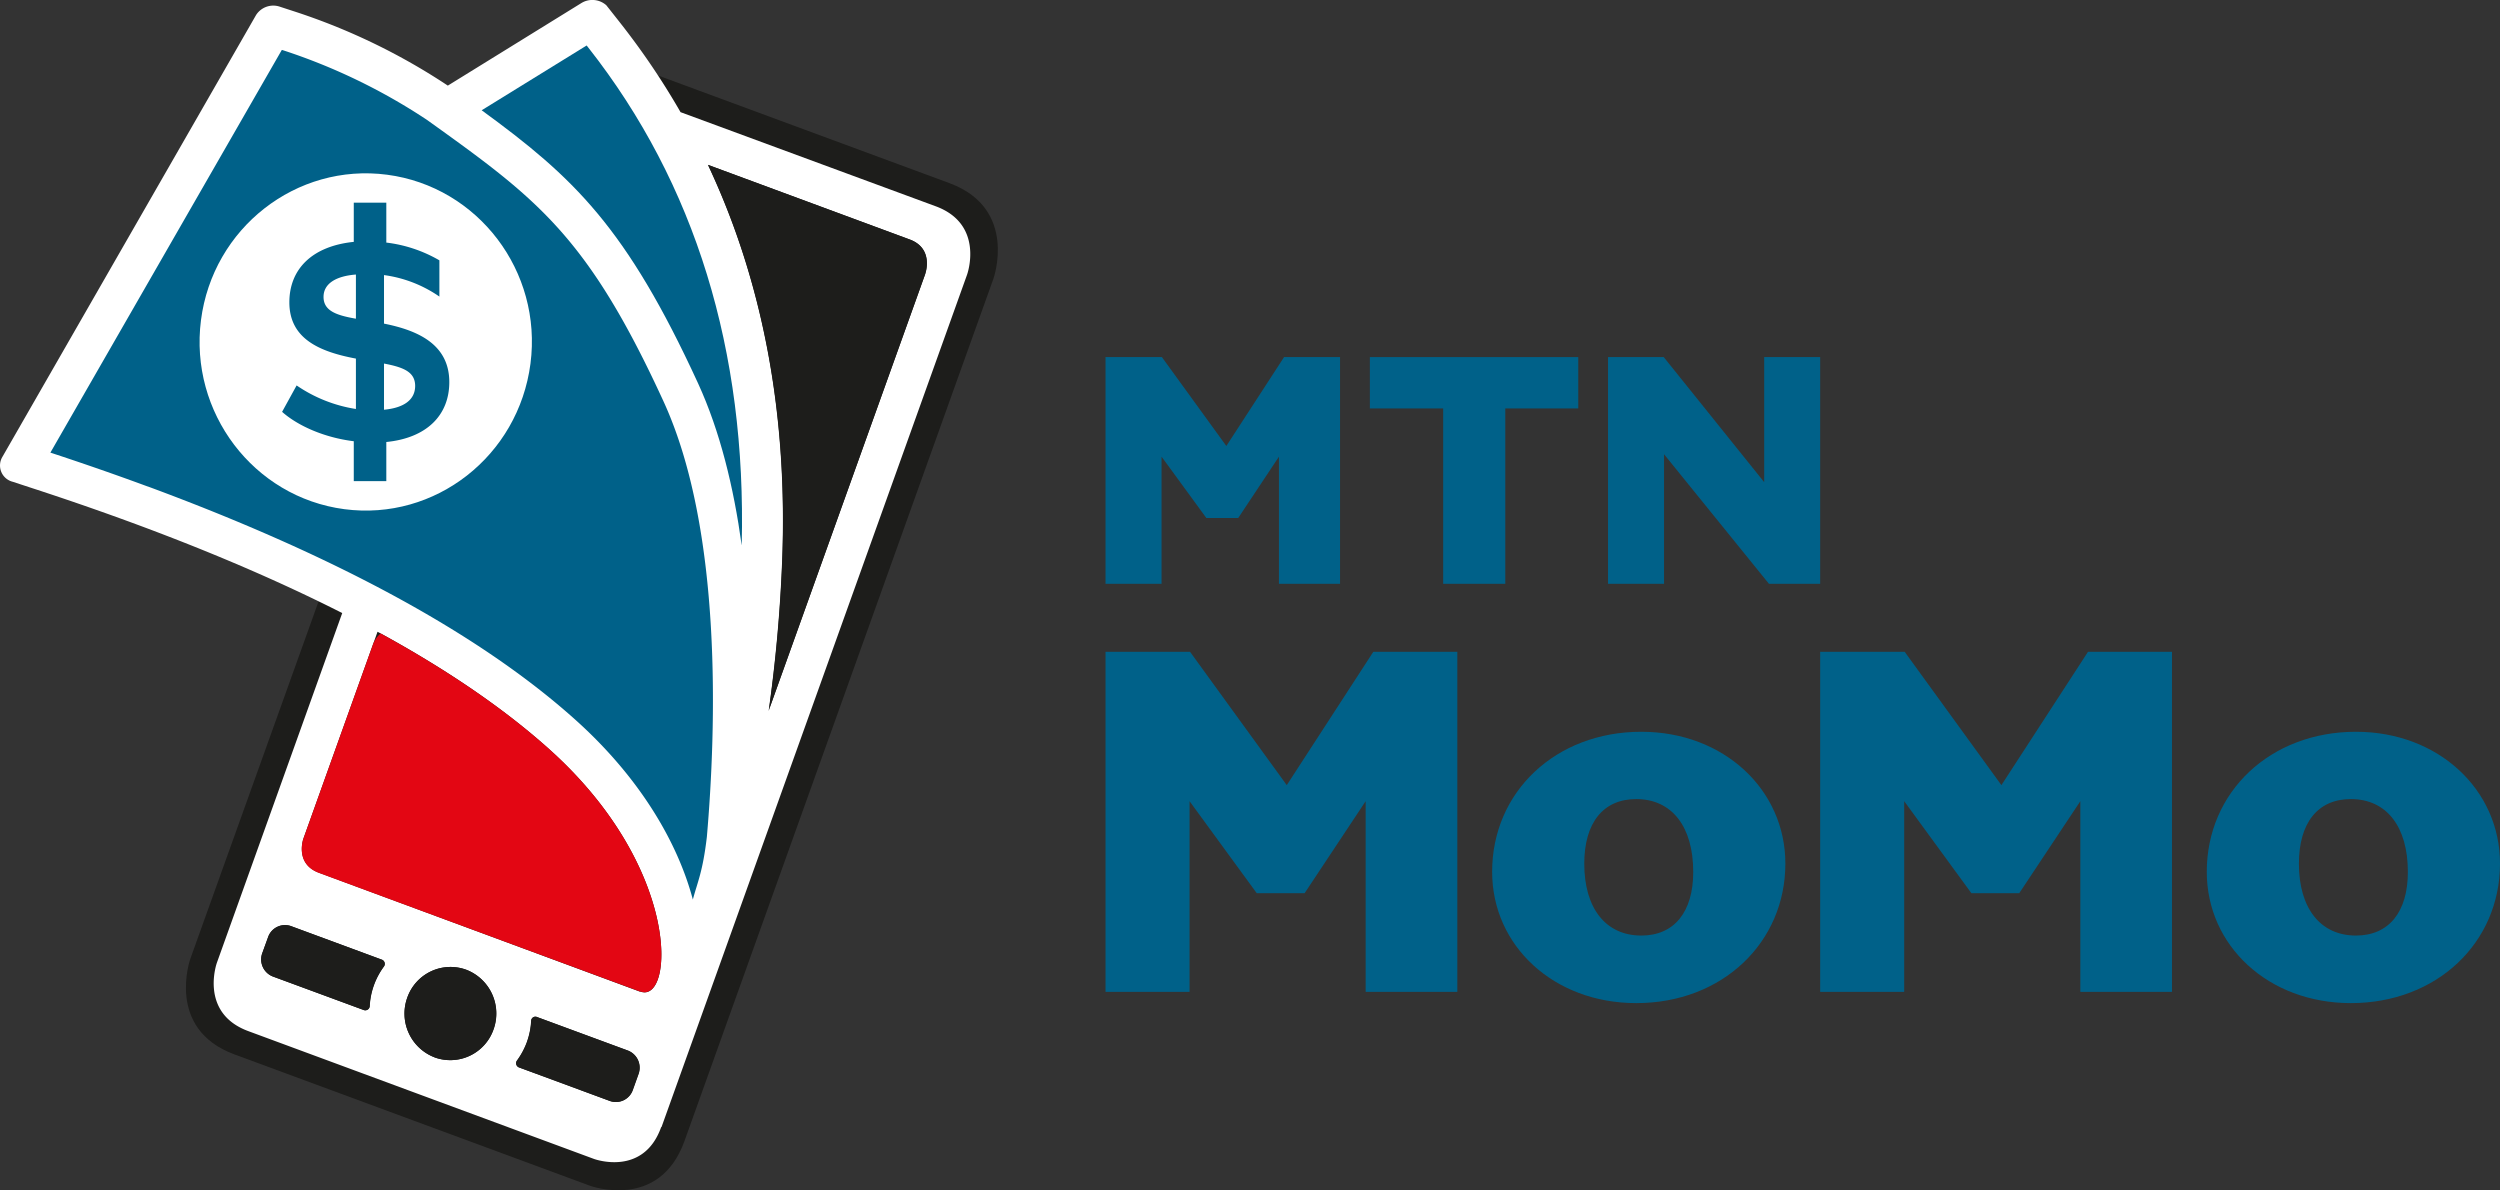
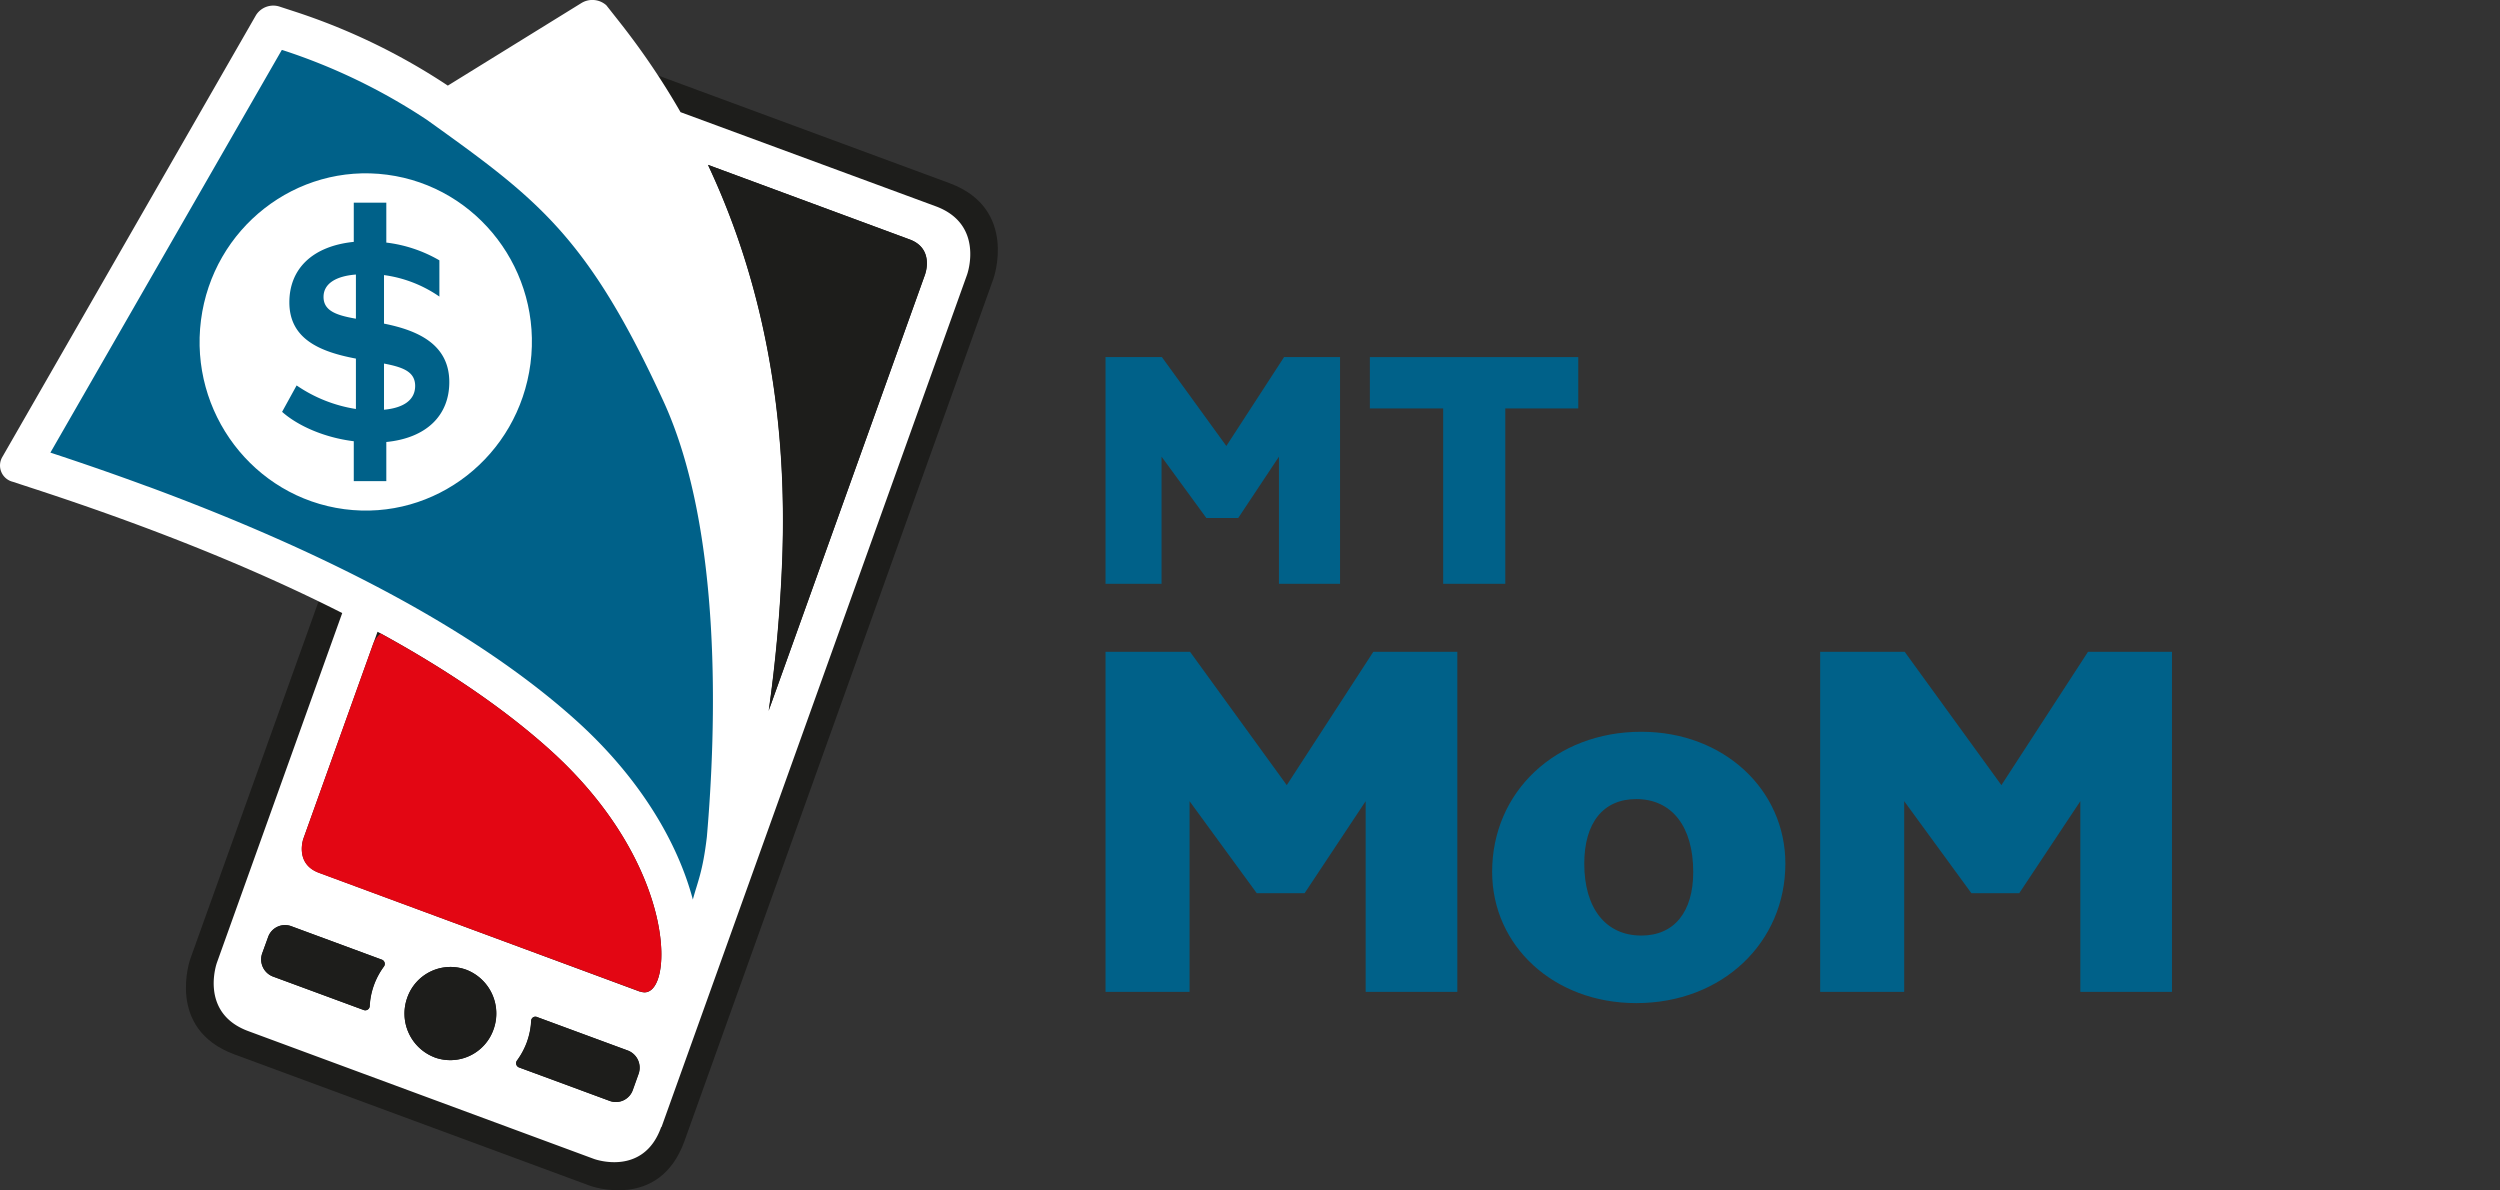
<svg xmlns="http://www.w3.org/2000/svg" viewBox="0 0 595.37 283.46">
  <rect x="0" y="0" width="595.37" height="283.46" fill="#333333" stroke="none" />
  <defs>
    <style>.cls-1{fill:#1d1d1b;}.cls-2{fill:#fff;}.cls-3{fill:#006189;}.cls-4{fill:#e30613;}</style>
  </defs>
  <g id="Layer_2" data-name="Layer 2">
    <g id="Layer_1-2" data-name="Layer 1">
      <path class="cls-1" d="M141.43,12.33S125,6.24,119,23L45.34,228.3s-6,16.72,10.48,22.8l84.67,31.28S157,288.47,163,271.75L236.57,66.41s6-16.71-10.47-22.8Z" />
      <path class="cls-2" d="M220.37,65.16l-37.32,104.1a351.36,351.36,0,0,0,3.19-35.19c1.43-35.17-4.51-66.9-17.65-94.8l48,17.75c5.89,2.17,3.74,8.14,3.74,8.14M89.91,150.45c17.55,9.55,30.89,19,40.91,28,31.67,28.42,29.61,60.48,21.76,57.72l-.15,0L76,207.85c-5.88-2.17-3.74-8.14-3.74-8.14Zm-26,72.63a4.25,4.25,0,0,1,5.53-2.48l21.48,7.93a1.07,1.07,0,0,1,.54,1.62,17.55,17.55,0,0,0-2.4,4.49,17.29,17.29,0,0,0-1,5,1.05,1.05,0,0,1-1.44.88L65.1,232.6a4.37,4.37,0,0,1-2.67-5.52ZM97,237.57a10.91,10.91,0,0,1,14-6.64,11.16,11.16,0,0,1,6.54,14.25,10.91,10.91,0,0,1-14,6.64A11.16,11.16,0,0,1,97,237.57m28.53,10.54a17.61,17.61,0,0,0,1-5,1,1,0,0,1,1.44-.88l21.48,7.93a4.37,4.37,0,0,1,2.67,5.52l-1.43,4a4.27,4.27,0,0,1-5.54,2.48l-21.48-7.93a1.07,1.07,0,0,1-.54-1.62,17.92,17.92,0,0,0,2.41-4.49m32,20.28,72.77-203s4.28-11.94-7.48-16.28L162.07,26.71A176.21,176.21,0,0,0,147.79,5.56l-.39-.5-3-3.8a5,5,0,0,0-5.93-.54L106.65,20.39A150,150,0,0,0,70.09,2.72L66.66,1.6a4.86,4.86,0,0,0-5.69,2L.52,108.89a4,4,0,0,0,2.53,5.85L7.5,116.2C37.58,126,61.9,136.06,81.5,146L51.65,229.28s-4.28,11.94,7.48,16.28L141.46,276s11.76,4.35,16-7.59" />
      <path class="cls-3" d="M35.19,115.85C80.25,132.5,114.43,151.14,137,171.39c15.77,14.14,24.52,29.7,28,42.84,1.16-4.34,2.36-6.6,3.34-14.94,2.23-25.82,3.76-73-10.32-103.69C139.84,56,127.82,47.27,101.65,28.53l-.12-.08A141.22,141.22,0,0,0,67.19,11.9l-.08,0L12,107.79q12,3.94,23.15,8.06" />
-       <path class="cls-3" d="M176.64,129.79c1.15-46.29-11.09-86.09-36.49-118.4l-.44-.56-25,15.43c21.93,16,34.43,27.81,51.56,65.09,5.22,11.39,8.46,24.7,10.35,38.44" />
      <path class="cls-1" d="M103.5,251.82a10.91,10.91,0,0,0,14-6.64A11.16,11.16,0,0,0,111,230.93a10.91,10.91,0,0,0-14,6.64,11.16,11.16,0,0,0,6.54,14.25M91.42,230.15a17.21,17.21,0,0,0-3.4,9.5,1.05,1.05,0,0,1-1.44.88L65.1,232.59a4.35,4.35,0,0,1-2.67-5.51l1.43-4a4.28,4.28,0,0,1,5.54-2.49l21.48,7.94a1.07,1.07,0,0,1,.54,1.62m36.5,12.07a1,1,0,0,0-1.44.88,17.29,17.29,0,0,1-1,5,17.89,17.89,0,0,1-2.4,4.49,1.07,1.07,0,0,0,.54,1.62l21.48,7.93a4.25,4.25,0,0,0,5.53-2.48l1.44-4a4.38,4.38,0,0,0-2.67-5.52Z" />
      <path class="cls-1" d="M183.05,169.26l37.32-104.1s2.14-6-3.74-8.14l-48-17.76c13.14,27.91,19.08,59.64,17.65,94.81a351.36,351.36,0,0,1-3.19,35.19" />
      <path class="cls-4" d="M90.64,150.85a6.62,6.62,0,0,0-1.92,2.9l-16.48,46s-2.14,6,3.74,8.14l76.45,28.25.15,0c7.85,2.76,9.91-29.3-21.76-57.72-9.88-8.86-23-18.15-40.18-27.57" />
      <path class="cls-2" d="M82,121.26c-21.64-2.86-36.95-23.05-34.14-45s22.7-37.5,44.34-34.65,37,23,34.13,45S103.63,124.11,82,121.26" />
      <path class="cls-3" d="M98.87,91.92c0-3.37-2.81-4.46-7.42-5.34v11c4.61-.44,7.42-2.27,7.42-5.7m-14.11-16V65.38c-4.68.36-7.71,2.12-7.71,5.33,0,3.37,3.17,4.39,7.71,5.19M92,105.22v9.36H84.25v-9.5c-7.13-.88-13.39-3.73-17.07-7l3.46-6.29A34.27,34.27,0,0,0,84.76,97.4v-12C75.9,83.73,68.91,80.58,68.91,72c0-7.9,5.4-13.38,15.34-14.4V48.27H92v9.5A32.87,32.87,0,0,1,104.64,62v8.63a30.23,30.23,0,0,0-13.19-5.12V77.07C99.52,78.68,107,82,107,91c0,7.9-5.4,13.31-15,14.26" />
      <polygon class="cls-3" points="319.13 85.04 319.13 139.03 304.58 139.03 304.58 108.75 294.88 123.36 287.29 123.36 276.62 108.75 276.62 139.03 263.28 139.03 263.28 85.04 276.7 85.04 292.05 106.21 305.8 85.04 319.13 85.04" />
      <polygon class="cls-3" points="326.23 97.27 326.23 85.04 375.86 85.04 375.86 97.27 358.48 97.27 358.48 139.03 343.69 139.03 343.69 97.27 326.23 97.27" />
-       <polygon class="cls-3" points="433.47 85.04 433.47 139.03 421.27 139.03 396.29 108.18 396.29 139.03 382.95 139.03 382.95 85.04 396.21 85.04 420.14 114.83 420.14 85.04 433.47 85.04" />
      <polygon class="cls-3" points="327.05 155.23 306.44 186.98 283.41 155.23 263.28 155.23 263.28 236.21 283.29 236.21 283.29 190.8 299.29 212.71 310.69 212.71 325.23 190.8 325.23 236.21 347.06 236.21 347.06 155.23 327.05 155.23" />
      <path class="cls-3" d="M403.24,207.66c0,9.48-4.49,15.14-12.37,15.14-8.49,0-13.58-6.53-13.58-17.11,0-9.72,4.49-15.39,12.37-15.39,8.49,0,13.58,6.53,13.58,17.36m21.94-2c0-17.6-14.67-31.39-34.31-31.39-20.37,0-35.52,14.28-35.52,33.36,0,17.6,14.67,31.26,34.31,31.26,20.49,0,35.52-14.4,35.52-33.23" />
      <polygon class="cls-3" points="497.25 155.23 476.63 186.98 453.6 155.23 433.47 155.23 433.47 236.21 453.48 236.21 453.48 190.8 469.48 212.71 480.88 212.71 495.43 190.8 495.43 236.21 517.25 236.21 517.25 155.23 497.25 155.23" />
-       <path class="cls-3" d="M573.43,207.66c0,9.48-4.49,15.14-12.37,15.14-8.48,0-13.58-6.53-13.58-17.11,0-9.72,4.49-15.39,12.37-15.39,8.49,0,13.58,6.53,13.58,17.36m21.94-2c0-17.6-14.67-31.39-34.31-31.39-20.37,0-35.52,14.28-35.52,33.36,0,17.6,14.67,31.26,34.31,31.26,20.49,0,35.52-14.4,35.52-33.23" />
    </g>
  </g>
</svg>